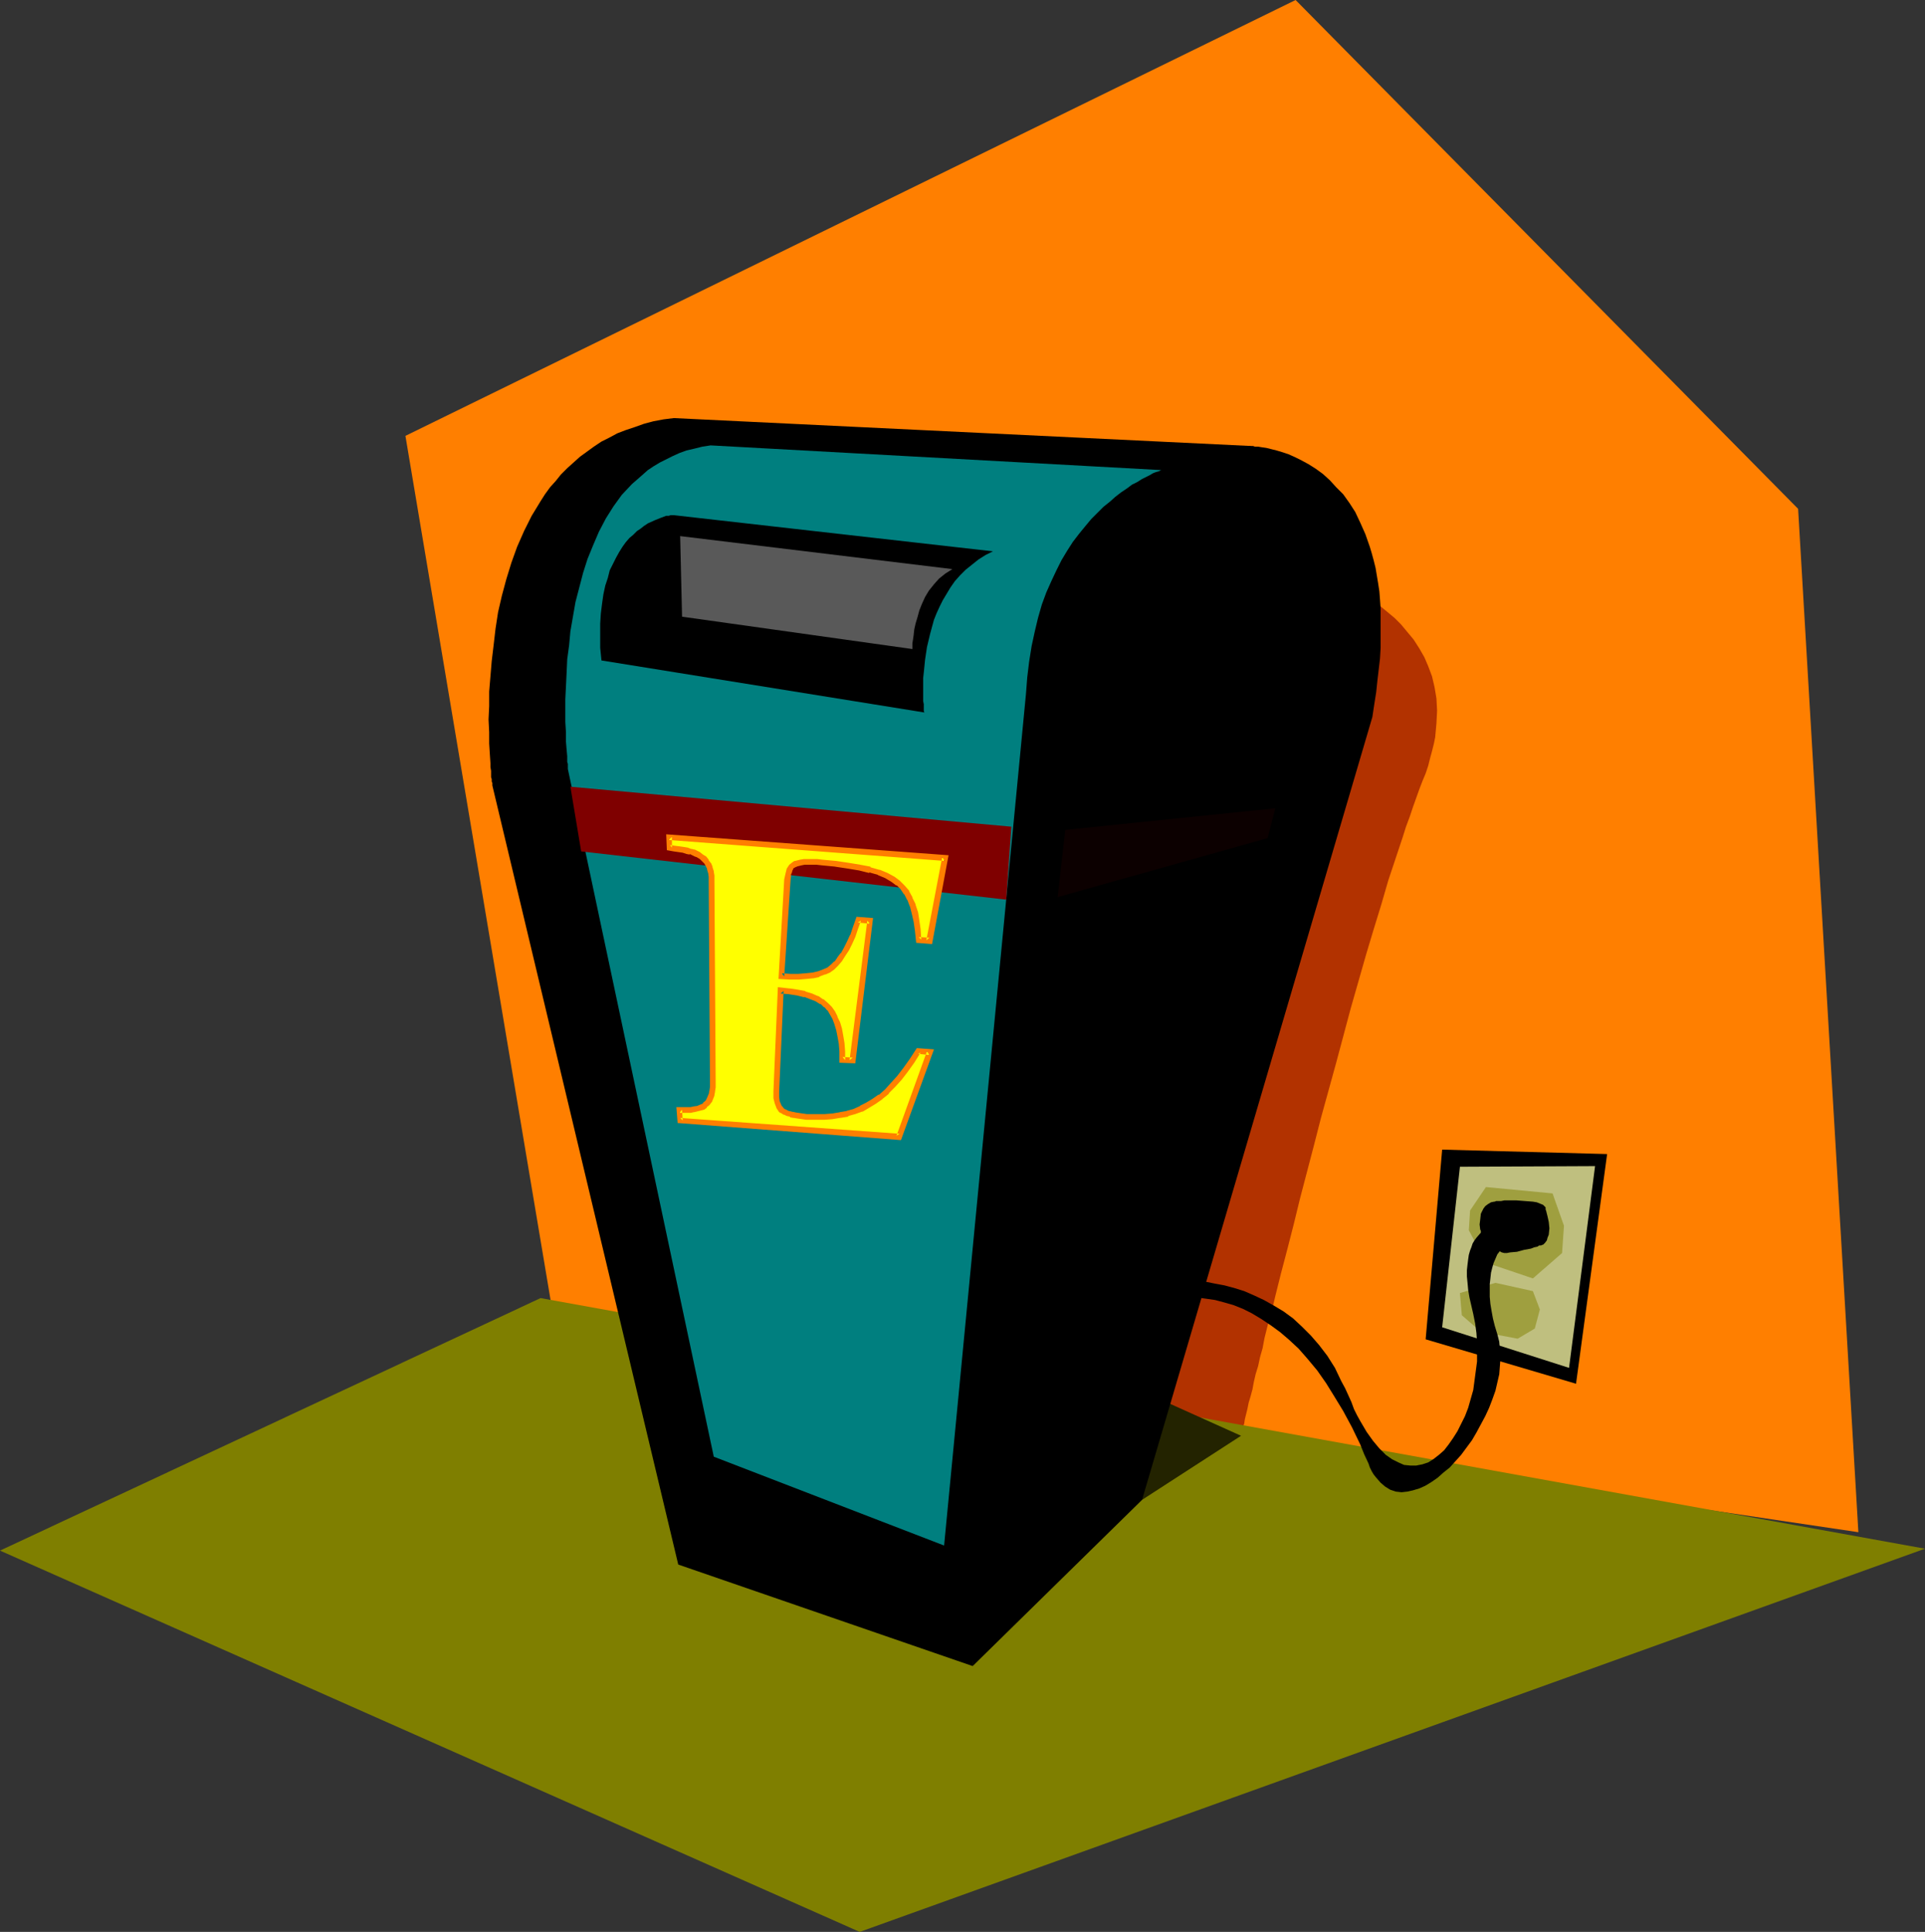
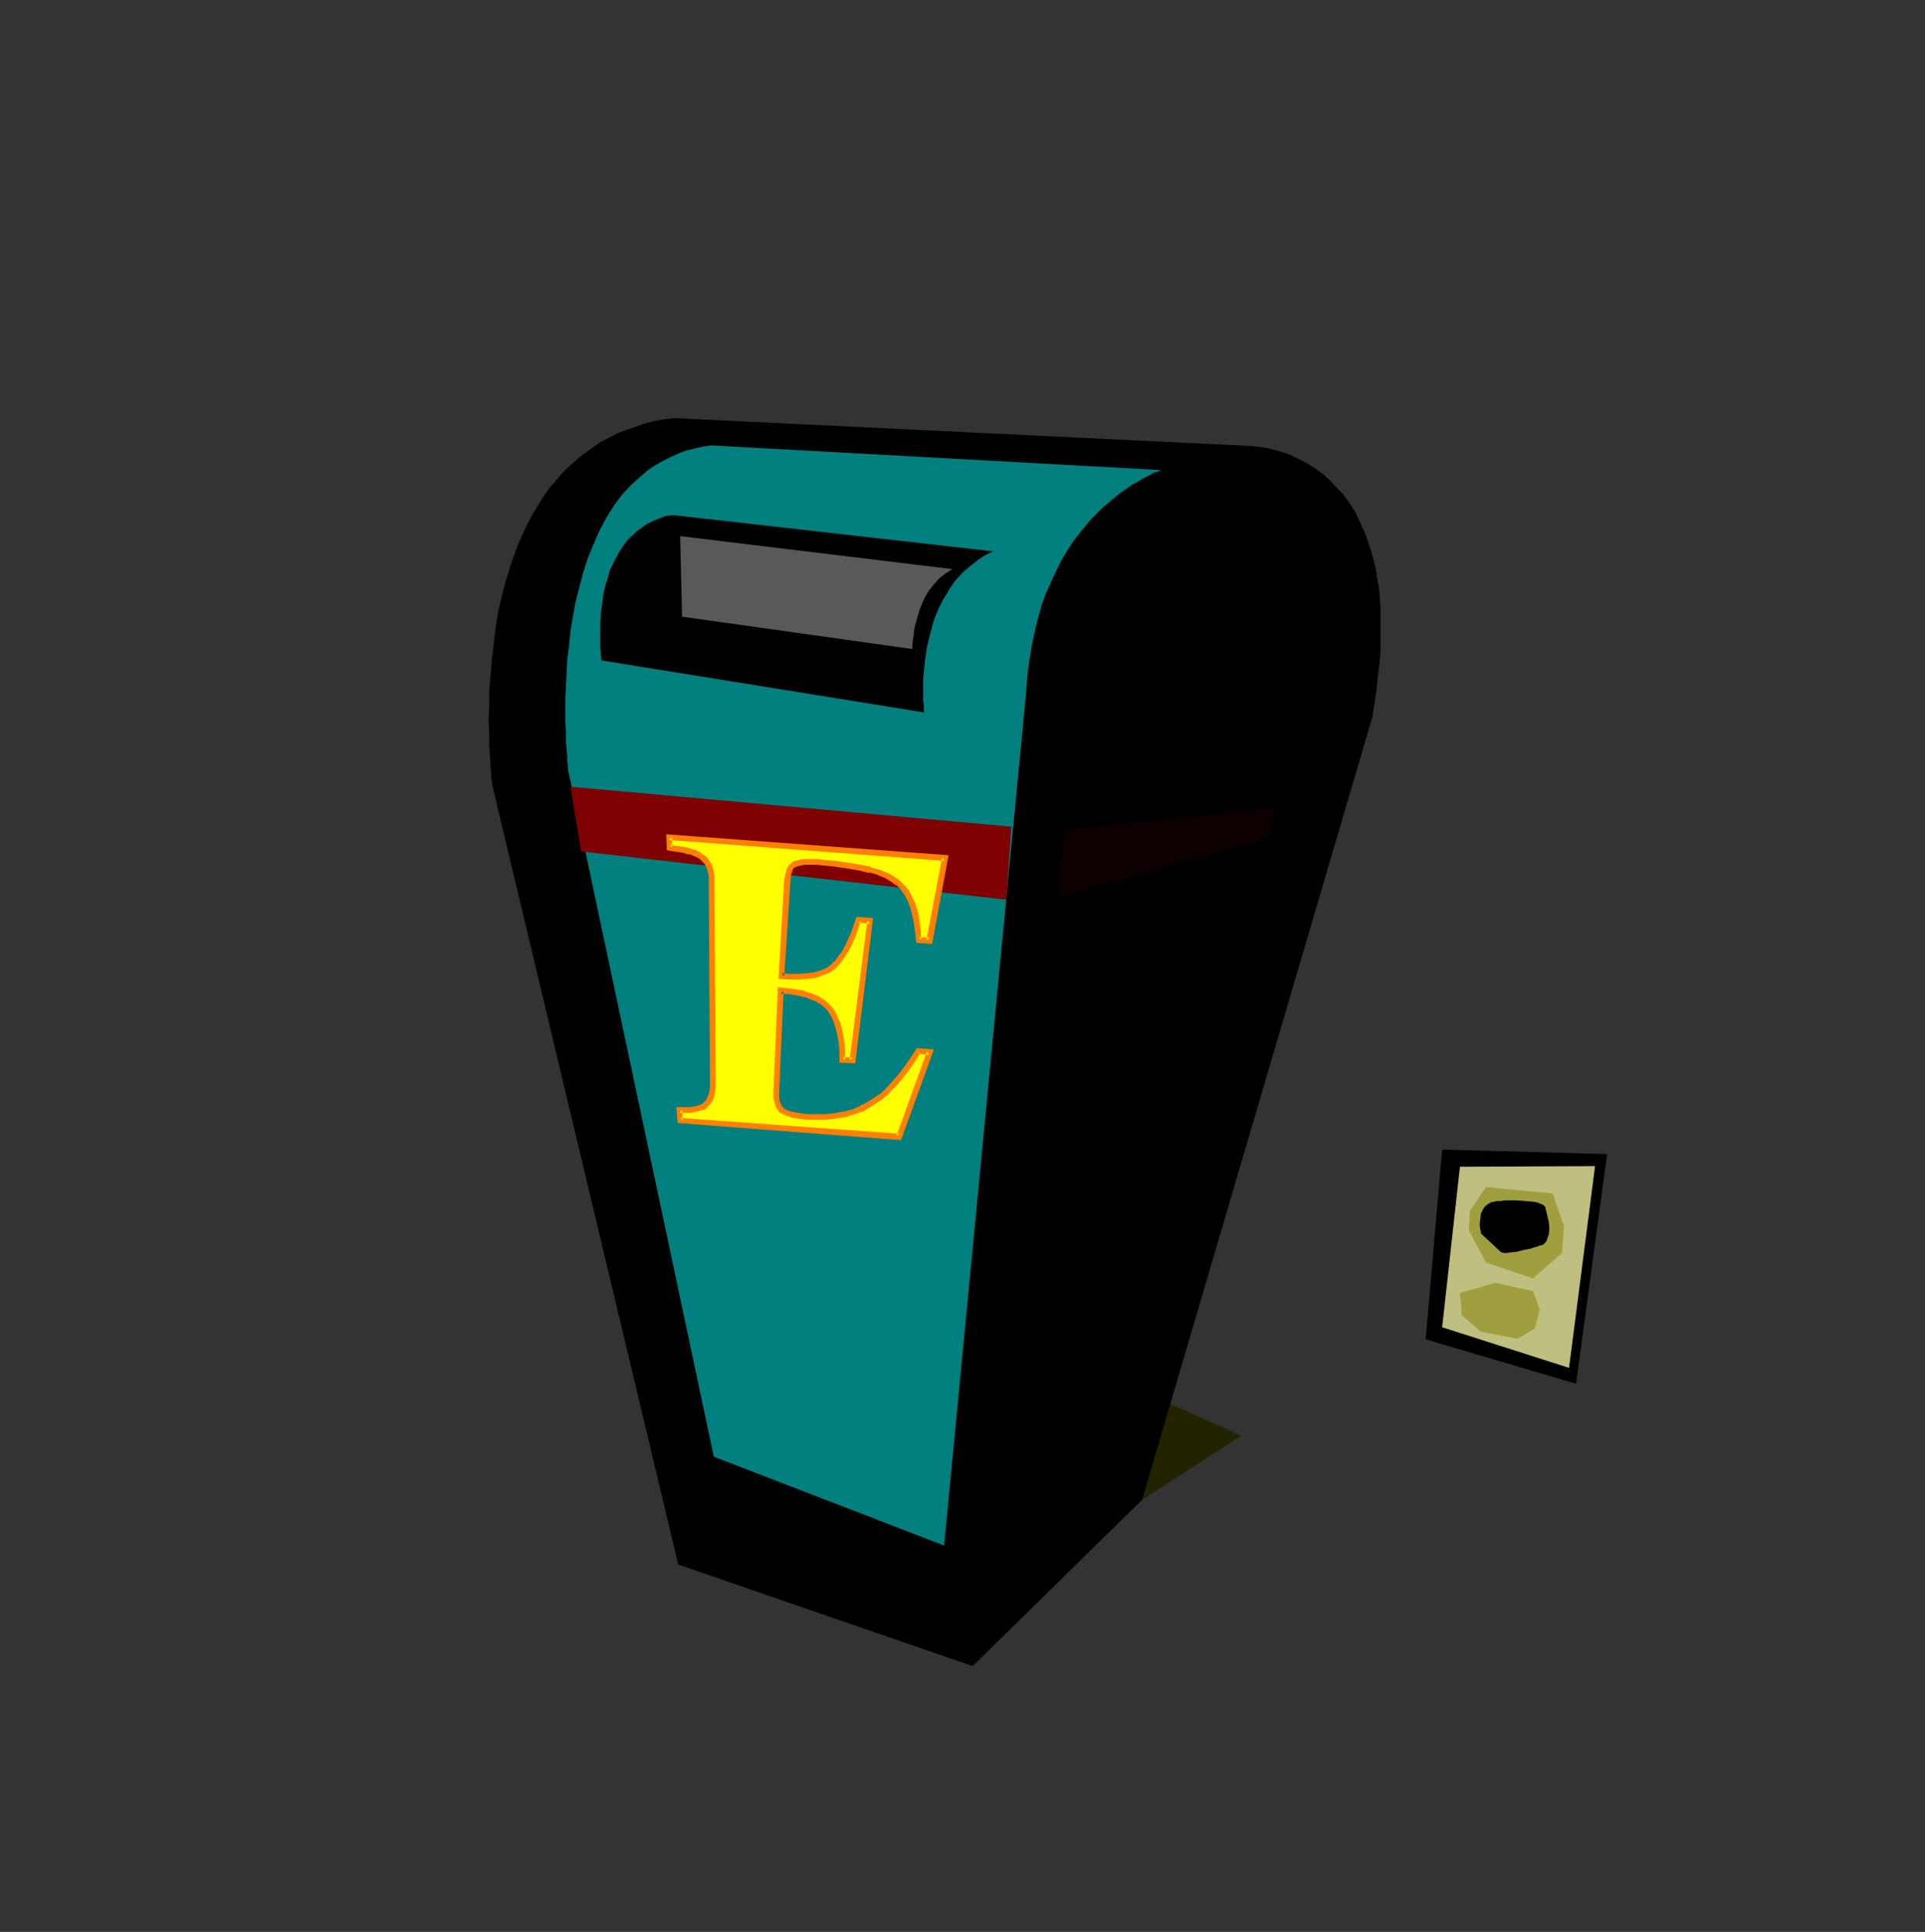
<svg xmlns="http://www.w3.org/2000/svg" xmlns:ns1="http://sodipodi.sourceforge.net/DTD/sodipodi-0.dtd" xmlns:ns2="http://www.inkscape.org/namespaces/inkscape" version="1.0" width="129.724mm" height="130.185mm" id="svg21" ns1:docname="E-Mail 06.wmf">
  <rect width="100%" height="100%" fill="#333333" stroke="none" />
  <ns1:namedview id="namedview21" pagecolor="#ffffff" bordercolor="#000000" borderopacity="0.25" ns2:showpageshadow="2" ns2:pageopacity="0.0" ns2:pagecheckerboard="0" ns2:deskcolor="#d1d1d1" ns2:document-units="mm" />
  <defs id="defs1">
    <pattern id="WMFhbasepattern" patternUnits="userSpaceOnUse" width="6" height="6" x="0" y="0" />
  </defs>
-   <path style="fill:#ff7f00;fill-opacity:1;fill-rule:evenodd;stroke:none" d="M 141.885,340.951 103.262,111.011 329.987,0 457.974,129.594 473.326,390.236 Z" id="path1" />
-   <path style="fill:#b23200;fill-opacity:1;fill-rule:evenodd;stroke:none" d="m 331.441,144.945 0.162,0.162 h 0.485 l 0.646,0.162 0.808,0.323 0.97,0.323 1.293,0.323 1.454,0.485 1.454,0.646 1.616,0.646 1.778,0.808 1.778,0.808 1.778,1.131 1.939,0.97 1.939,1.293 1.939,1.293 1.778,1.454 1.939,1.616 1.616,1.616 1.616,1.939 1.616,1.939 1.454,2.262 1.293,2.262 0.97,2.262 0.97,2.585 0.646,2.747 0.485,2.909 0.162,3.07 -0.162,3.232 -0.162,1.777 -0.162,1.777 -0.323,1.616 -0.485,1.939 -0.485,1.777 -0.485,1.939 -0.646,1.939 -0.808,1.939 -0.808,2.101 -0.808,2.262 -0.808,2.262 -0.808,2.424 -0.97,2.585 -0.808,2.585 -1.778,5.332 -1.939,5.817 -1.778,6.14 -1.939,6.302 -1.939,6.464 -1.939,6.787 -1.939,6.787 -3.717,13.897 -3.878,14.058 -1.778,6.948 -1.778,6.787 -1.778,6.787 -1.616,6.625 -1.616,6.302 -1.616,6.14 -1.454,5.817 -0.646,2.747 -0.808,2.747 -0.646,2.585 -0.646,2.585 -0.485,2.585 -0.646,2.262 -0.485,2.262 -0.646,2.101 -0.485,2.101 -0.323,1.777 -0.485,1.777 -0.485,1.616 -0.323,1.616 -0.323,1.293 -0.323,1.293 -0.162,1.131 -0.323,0.808 -0.162,0.808 -0.162,0.646 v 0.323 l -0.162,0.323 v 0.162 l -41.693,-1.616 z" id="path2" />
-   <path style="fill:#7f7f00;fill-opacity:1;fill-rule:evenodd;stroke:none" d="M 490.294,394.437 137.683,330.61 0,394.922 218.968,492.036 Z" id="path3" />
  <path style="fill:#232300;fill-opacity:1;fill-rule:evenodd;stroke:none" d="m 290.88,381.995 25.21,-16.32 -30.866,-13.897 z" id="path4" />
  <path style="fill:#000000;fill-opacity:1;fill-rule:evenodd;stroke:none" d="m 367.316,292.798 -4.202,48.315 38.299,11.311 7.918,-58.495 z" id="path5" />
  <path style="fill:#bfbf7f;fill-opacity:1;fill-rule:evenodd;stroke:none" d="m 371.841,297.161 -4.525,40.882 32.32,10.342 6.626,-51.385 z" id="path6" />
  <path style="fill:#9f9f3f;fill-opacity:1;fill-rule:evenodd;stroke:none" d="m 380.891,326.732 9.534,2.101 1.778,4.686 -1.293,4.848 -4.363,2.585 -9.373,-1.777 -4.848,-4.201 -0.485,-5.656 z" id="path7" />
  <path style="fill:#9f9f3f;fill-opacity:1;fill-rule:evenodd;stroke:none" d="m 378.467,302.332 -4.04,5.979 -0.323,5.009 4.363,8.241 11.958,4.04 7.434,-6.464 0.485,-6.948 -2.909,-8.241 z" id="path8" />
  <path style="fill:#000000;fill-opacity:1;fill-rule:evenodd;stroke:none" d="m 318.675,113.597 h 0.485 l 0.485,0.162 h 0.808 l 0.97,0.162 1.131,0.162 1.293,0.323 1.293,0.323 1.616,0.485 1.454,0.485 1.778,0.808 1.616,0.808 1.778,0.97 1.778,1.131 1.778,1.293 1.778,1.616 1.616,1.777 1.778,1.777 1.616,2.262 1.454,2.262 1.293,2.747 1.293,2.909 1.131,3.232 0.485,1.616 0.485,1.777 0.485,1.939 0.323,1.939 0.323,1.939 0.323,2.101 0.162,2.101 0.162,2.262 v 2.424 5.009 2.585 l -0.162,2.747 -0.323,2.747 -0.323,2.747 -0.323,3.07 -0.485,3.07 -0.485,3.232 -58.661,199.4 -43.147,42.336 v -0.485 -0.485 -0.485 l -0.162,-0.646 v -0.646 -0.808 -0.808 -0.97 l -0.162,-1.131 v -1.131 l -0.162,-2.747 v -2.909 l -0.162,-3.393 -0.162,-3.555 v -4.04 l -0.162,-4.201 v -4.524 l -0.162,-4.848 v -5.009 l -0.162,-5.332 v -17.128 l 0.162,-6.14 0.162,-6.302 v -6.464 l 0.162,-6.625 0.162,-6.625 0.323,-6.948 0.323,-6.948 0.323,-6.948 0.323,-7.11 0.97,-14.381 1.131,-14.381 1.293,-14.543 1.778,-14.381 0.97,-7.11 0.97,-7.11 1.131,-6.787 1.293,-6.948 1.293,-6.787 1.293,-6.625 1.454,-6.464 1.616,-6.302 1.616,-6.14 1.778,-6.14 1.778,-5.817 1.939,-5.494 2.101,-5.494 2.101,-5.009 2.424,-4.848 2.424,-4.686 2.424,-4.363 2.747,-4.04 1.293,-1.939 1.454,-1.777 1.454,-1.777 1.454,-1.777 1.454,-1.454 1.616,-1.616 1.454,-1.293 1.616,-1.454 1.616,-1.131 1.778,-1.131 1.616,-1.131 1.778,-0.97 1.778,-0.808 1.778,-0.808 1.939,-0.646 1.778,-0.485 1.939,-0.485 1.939,-0.323 1.939,-0.323 z" id="path9" />
-   <path style="fill:#000000;fill-opacity:1;fill-rule:evenodd;stroke:none" d="m 308.494,130.563 h 0.323 0.323 l 0.646,0.162 h 0.646 l 0.808,0.162 0.808,0.162 0.97,0.323 1.131,0.323 1.131,0.485 1.131,0.485 1.131,0.808 1.293,0.646 1.293,0.97 1.131,1.131 1.293,1.131 1.131,1.454 1.293,1.454 0.97,1.777 1.131,1.939 0.97,2.101 0.97,2.262 0.646,2.585 0.646,2.747 0.646,3.07 0.323,3.393 0.323,3.393 v 3.878 4.04 l -0.162,2.262 -0.162,2.101 -0.162,2.424 -0.323,2.262 -0.323,2.585 -0.323,2.424 -41.208,159.326 -30.219,33.772 v -0.162 -0.646 -0.808 -1.131 l -0.162,-1.616 v -1.777 l -0.162,-2.101 v -2.424 -2.585 l -0.162,-2.909 v -3.232 l -0.162,-3.393 v -3.555 l -0.162,-3.878 v -4.04 -4.201 -13.735 -4.848 l 0.162,-5.171 v -5.009 l 0.162,-5.332 0.162,-5.332 0.162,-5.494 0.162,-5.494 0.485,-11.311 0.646,-11.473 0.808,-11.473 0.97,-11.634 1.131,-11.473 1.454,-11.311 1.616,-10.988 0.97,-5.332 0.97,-5.332 0.97,-5.171 1.131,-5.171 1.131,-4.848 1.131,-4.848 1.293,-4.524 1.454,-4.524 1.454,-4.363 1.454,-4.04 1.616,-3.878 1.778,-3.717 1.778,-3.393 1.778,-3.232 1.939,-3.07 2.101,-2.747 2.101,-2.424 2.262,-2.262 2.262,-1.939 2.424,-1.616 2.424,-1.293 1.293,-0.485 1.454,-0.485 1.293,-0.323 1.293,-0.162 1.454,-0.162 z" id="path10" />
  <path style="fill:#000000;fill-opacity:1;fill-rule:evenodd;stroke:none" d="M 172.75,398.477 125.401,200.046 v -0.323 -0.323 l -0.162,-0.323 v -0.646 l -0.162,-0.485 v -0.808 -0.808 l -0.162,-0.97 v -0.97 l -0.162,-2.424 -0.162,-2.585 v -2.909 l -0.162,-3.232 0.162,-3.393 v -3.717 l 0.323,-3.878 0.323,-3.878 0.485,-4.04 0.485,-4.201 0.646,-4.201 0.97,-4.201 1.131,-4.201 1.293,-4.201 1.454,-4.04 1.778,-4.04 1.939,-3.878 2.262,-3.717 1.131,-1.777 1.293,-1.777 1.454,-1.616 1.293,-1.616 1.616,-1.616 1.616,-1.454 1.616,-1.454 1.778,-1.293 1.778,-1.293 1.939,-1.293 1.939,-0.97 2.101,-1.131 2.101,-0.808 2.424,-0.808 2.262,-0.808 2.424,-0.646 2.586,-0.485 2.586,-0.323 147.056,7.11 v 0 l -0.162,0.162 h -0.323 l -0.646,0.162 -0.646,0.323 -0.97,0.323 -1.131,0.485 -1.293,0.646 -1.293,0.485 -1.454,0.808 -1.778,0.97 -1.616,0.97 -1.939,1.131 -1.778,1.293 -1.939,1.454 -1.939,1.454 -2.101,1.777 -1.939,1.777 -2.101,2.101 -1.939,2.101 -1.939,2.424 -1.939,2.585 -1.778,2.747 -1.778,2.909 -1.616,3.07 -1.616,3.393 -1.293,3.393 -1.293,3.717 -1.293,4.04 -0.97,4.201 -0.808,4.363 -0.485,4.686 -0.485,4.848 -26.664,245.937 z" id="path11" />
  <path style="fill:#007f7f;fill-opacity:1;fill-rule:evenodd;stroke:none" d="M 181.8,371.007 144.632,195.845 v -0.162 -0.323 -0.323 -0.485 l -0.162,-0.485 v -1.454 l -0.162,-1.777 -0.162,-1.939 v -2.424 l -0.162,-2.585 v -5.817 l 0.162,-3.232 0.162,-3.393 0.162,-3.555 0.485,-3.555 0.323,-3.555 0.646,-3.717 0.646,-3.717 0.97,-3.717 0.97,-3.717 1.131,-3.555 1.454,-3.555 1.454,-3.393 1.778,-3.393 1.939,-3.07 2.101,-2.909 2.586,-2.747 1.293,-1.131 1.293,-1.131 1.454,-1.293 1.454,-0.97 1.616,-0.97 1.616,-0.808 1.616,-0.808 1.778,-0.808 1.778,-0.646 2.101,-0.485 1.939,-0.485 2.101,-0.323 114.897,6.302 h -0.162 l -0.323,0.162 -0.323,0.162 -0.646,0.162 -0.808,0.323 -0.808,0.485 -0.97,0.485 -0.97,0.485 -1.293,0.808 -1.293,0.646 -1.293,0.97 -1.454,0.97 -1.454,1.131 -1.454,1.293 -1.616,1.293 -1.616,1.616 -1.454,1.454 -1.616,1.939 -1.454,1.777 -1.616,2.101 -1.454,2.262 -1.454,2.424 -1.293,2.585 -1.293,2.747 -1.293,2.909 -1.131,3.07 -0.97,3.393 -0.808,3.393 -0.808,3.717 -0.646,4.04 -0.485,4.04 -0.323,4.201 -20.846,216.852 z" id="path12" />
  <path style="fill:#000000;fill-opacity:1;fill-rule:evenodd;stroke:none" d="m 171.619,131.21 h -0.162 -0.323 -0.323 l -0.485,0.162 h -0.646 l -1.293,0.485 -1.616,0.646 -1.778,0.808 -0.97,0.646 -0.808,0.646 -0.97,0.646 -0.97,0.97 -0.97,0.808 -0.97,1.131 -0.808,1.131 -0.808,1.293 -0.808,1.454 -0.808,1.616 -0.808,1.616 -0.485,1.939 -0.646,1.939 -0.485,2.262 -0.323,2.262 -0.323,2.585 -0.162,2.585 v 2.909 3.232 l 0.323,3.232 82.254,13.25 v 0 l -0.162,-0.323 v -0.485 -0.485 -0.808 l -0.162,-0.808 v -0.97 -3.555 -1.293 l 0.162,-1.454 0.323,-3.232 0.485,-3.232 0.808,-3.393 0.97,-3.555 0.646,-1.616 0.808,-1.777 0.808,-1.616 0.97,-1.616 0.97,-1.616 1.131,-1.616 1.293,-1.454 1.454,-1.454 1.616,-1.293 1.616,-1.293 1.778,-1.131 1.939,-0.97 z" id="path13" />
  <path style="fill:#000000;fill-opacity:1;fill-rule:evenodd;stroke:none" d="m 162.246,164.335 10.666,-4.524 59.469,8.887 0.97,8.726 z" id="path14" />
  <path style="fill:#595959;fill-opacity:1;fill-rule:evenodd;stroke:none" d="m 173.235,136.542 0.485,20.522 58.661,8.241 v -0.646 -0.808 l 0.162,-0.97 0.162,-1.131 0.162,-1.454 0.323,-1.454 0.485,-1.616 0.485,-1.777 0.646,-1.616 0.808,-1.777 0.97,-1.616 1.293,-1.616 1.293,-1.454 1.616,-1.293 1.778,-1.131 z" id="path15" />
  <path style="fill:#7f0000;fill-opacity:1;fill-rule:evenodd;stroke:none" d="m 145.278,200.37 112.312,10.18 -1.293,18.583 -108.272,-12.281 z" id="path16" />
  <path style="fill:#0c0000;fill-opacity:1;fill-rule:evenodd;stroke:none" d="m 271.326,211.358 53.49,-5.494 -1.939,7.595 -53.49,15.028 z" id="path17" />
  <path style="fill:#ffff00;fill-opacity:1;fill-rule:evenodd;stroke:none" d="m 236.905,267.913 -2.909,-0.162 -1.778,2.424 -1.454,2.262 -1.778,2.101 -1.616,1.777 -1.454,1.616 -1.616,1.454 -1.616,1.131 -1.616,0.97 -1.778,0.97 -1.616,0.646 -1.778,0.485 -1.939,0.485 -1.939,0.162 -2.101,0.162 -2.262,0.162 -2.262,-0.162 -1.131,-0.162 h -0.97 l -0.97,-0.323 -0.97,-0.162 -0.646,-0.162 -0.646,-0.323 -0.646,-0.323 -0.323,-0.323 -0.808,-0.646 -0.323,-1.131 -0.323,-1.293 v -1.616 l 1.131,-25.693 2.262,0.162 2.101,0.485 1.778,0.323 1.778,0.485 1.293,0.646 1.293,0.808 1.131,0.808 0.808,0.97 0.808,1.131 0.646,1.131 0.485,1.454 0.646,1.454 0.323,1.777 0.162,1.777 0.162,2.101 0.162,2.262 2.586,0.162 4.363,-35.711 -2.909,-0.162 -0.808,2.101 -0.646,1.939 -0.808,1.777 -0.808,1.616 -0.808,1.454 -0.97,1.131 -0.808,1.131 -0.97,0.808 -0.97,0.808 -1.131,0.485 -1.454,0.485 -1.454,0.323 -1.778,0.323 h -1.939 -1.939 -2.262 l 1.454,-24.561 0.162,-1.454 0.323,-1.131 0.485,-0.808 0.808,-0.485 0.323,-0.323 0.646,-0.162 h 0.646 l 0.97,-0.162 h 3.232 l 1.293,0.162 3.394,0.162 3.232,0.485 2.909,0.485 2.586,0.646 2.262,0.646 1.939,0.808 1.616,0.97 1.454,0.97 1.131,1.131 0.97,1.293 0.808,1.454 0.808,1.777 0.485,1.939 0.485,2.101 0.323,2.262 0.162,2.424 2.747,0.323 3.878,-21.168 -70.296,-5.332 0.162,2.747 1.293,0.162 1.131,0.162 1.131,0.162 0.97,0.323 0.808,0.162 0.808,0.323 0.646,0.323 0.485,0.162 0.808,0.485 0.808,0.646 0.646,0.646 0.485,0.808 0.323,0.808 0.162,0.97 0.323,1.131 v 1.131 l 0.323,51.547 -0.162,1.131 v 0.97 l -0.162,0.97 -0.323,0.808 -0.485,0.646 -0.323,0.646 -0.646,0.485 -0.646,0.485 -0.97,0.323 -1.293,0.323 h -0.808 -0.808 -1.939 l 0.162,2.747 55.752,4.201 z" id="path18" />
  <path style="fill:#ff7f00;fill-opacity:1;fill-rule:evenodd;stroke:none" d="m 237.875,267.267 -4.363,-0.323 -1.778,2.747 -1.616,2.262 v 0 l -1.616,2.101 -1.616,1.777 v 0 l -1.454,1.616 v 0 l -1.616,1.454 v -0.162 l -1.616,1.131 v 0 l -1.616,0.97 v 0 l -1.616,0.808 h 0.162 l -1.778,0.808 -1.778,0.485 h 0.162 l -1.939,0.323 h 0.162 l -1.939,0.323 -2.101,0.162 v 0 h -2.262 0.162 -2.262 l -1.131,-0.162 -1.131,-0.162 v 0 l -0.97,-0.162 h 0.162 l -0.97,-0.162 h 0.162 l -0.808,-0.162 -0.646,-0.323 h 0.162 l -0.646,-0.162 h 0.162 l -0.485,-0.323 h 0.162 l -0.646,-0.646 0.162,0.162 -0.485,-1.131 v 0.162 l -0.162,-1.293 v 0.162 -1.616 0.162 l 1.131,-25.693 -0.808,0.646 2.262,0.162 h -0.162 l 2.101,0.323 1.939,0.485 -0.162,-0.162 1.616,0.646 v 0 l 1.293,0.485 v 0 l 1.293,0.808 v -0.162 l 0.97,0.97 v -0.162 l 0.808,0.97 v -0.162 l 0.646,1.131 v 0 l 0.646,1.131 v 0 l 0.485,1.293 0.485,1.616 v 0 l 0.323,1.616 v 0 l 0.323,1.777 v 0 l 0.162,1.939 v 0 2.909 l 4.04,0.162 4.525,-37.004 -4.202,-0.323 -0.97,2.747 -0.646,1.939 v -0.162 l -0.808,1.777 -0.808,1.616 v 0 l -0.808,1.454 v -0.162 l -0.97,1.293 0.162,-0.162 -0.808,1.131 v -0.162 l -0.97,0.97 0.162,-0.162 -0.97,0.808 v 0 l -1.131,0.485 v 0 l -1.293,0.485 v 0 l -1.454,0.323 v 0 l -1.616,0.162 -1.939,0.162 v 0 h -1.939 v 0 l -2.262,-0.162 0.646,0.808 1.616,-24.561 v 0 l 0.162,-1.293 -0.162,0.162 0.485,-1.131 -0.162,0.162 0.485,-0.97 -0.162,0.162 0.808,-0.485 -0.162,0.162 0.323,-0.162 h -0.162 l 0.646,-0.162 v 0 l 0.646,-0.162 0.808,-0.162 v 0 h 3.232 -0.162 l 1.454,0.162 3.394,0.323 h -0.162 l 3.232,0.485 2.909,0.485 v 0 l 2.586,0.646 v -0.162 l 2.262,0.646 h -0.162 l 1.939,0.808 v 0 l 1.616,0.97 v 0 l 1.293,0.97 v -0.162 l 1.131,1.131 -0.162,-0.162 0.97,1.454 v -0.162 l 0.808,1.616 v -0.162 l 0.646,1.777 v -0.162 l 0.485,1.939 v 0 l 0.485,2.101 0.323,2.262 v 0 l 0.323,3.07 4.04,0.323 4.202,-22.622 -71.912,-5.332 0.162,4.04 1.778,0.323 1.131,0.162 1.131,0.162 v 0 l 0.97,0.323 0.808,0.162 v -0.162 l 0.646,0.323 v 0 l 0.646,0.323 0.485,0.162 v 0 l 0.808,0.485 0.646,0.646 -0.162,-0.162 0.646,0.646 v 0 l 0.485,0.808 -0.162,-0.162 0.485,0.808 -0.162,-0.162 0.323,1.131 v -0.162 l 0.162,1.131 v -0.162 1.131 0 l 0.323,51.547 v 0 0.97 l -0.162,1.131 v -0.162 l -0.162,0.97 v -0.162 l -0.323,0.808 v 0 l -0.323,0.646 0.162,-0.162 -0.485,0.646 0.162,-0.162 -0.646,0.485 h 0.162 l -0.646,0.485 0.162,-0.162 -1.131,0.485 h 0.162 l -1.293,0.162 h 0.162 l -0.808,0.162 h -0.97 0.162 -2.747 l 0.323,4.04 56.883,4.363 8.403,-23.107 -1.778,0.485 -7.757,21.491 0.808,-0.485 -55.914,-4.04 0.646,0.646 -0.162,-2.747 -0.646,0.808 h 1.939 v 0 h 0.97 l 0.646,-0.162 h 0.162 l 1.293,-0.323 1.293,-0.323 0.646,-0.485 v -0.162 l 0.646,-0.485 0.485,-0.646 0.162,-0.162 0.323,-0.808 v 0 l 0.323,-0.808 v -0.162 l 0.162,-0.808 v -0.162 l 0.162,-0.97 v -1.131 0 l -0.323,-51.547 v -0.162 -1.131 0 l -0.162,-0.97 v -0.162 l -0.323,-0.97 v -0.162 l -0.323,-0.808 -0.646,-0.808 v -0.162 l -0.646,-0.808 -0.808,-0.485 -0.808,-0.646 -0.646,-0.323 -0.646,-0.323 h -0.162 l -0.646,-0.162 h -0.162 l -0.808,-0.323 -0.97,-0.162 v 0 l -1.131,-0.162 -1.293,-0.162 -1.131,-0.162 0.485,0.646 v -2.747 l -0.808,0.808 70.296,5.332 -0.646,-0.97 -4.04,21.168 0.808,-0.646 -2.747,-0.162 0.646,0.646 -0.162,-2.424 v -0.162 l -0.323,-2.262 -0.323,-2.101 v 0 l -0.646,-1.939 v -0.162 l -0.808,-1.616 v -0.162 l -0.808,-1.454 V 226.87 l -1.131,-1.293 v 0 l -1.131,-1.131 -0.162,-0.162 -1.293,-0.97 v 0 l -1.778,-0.97 v 0 l -1.939,-0.808 h -0.162 l -2.262,-0.646 v -0.162 l -2.586,-0.485 v 0 l -2.909,-0.485 -3.232,-0.485 v 0 l -3.555,-0.323 -1.293,-0.162 v 0 h -3.232 -0.162 l -0.97,0.162 -0.646,0.162 v 0 l -0.646,0.162 h -0.162 l -0.485,0.323 -0.808,0.646 -0.646,0.97 -0.323,1.293 -0.323,1.454 v 0 l -1.454,25.369 2.909,0.162 h 0.162 1.939 0.162 l 1.939,-0.162 1.616,-0.162 h 0.162 l 1.454,-0.323 0.162,-0.162 1.293,-0.485 h 0.162 l 1.131,-0.485 1.131,-0.808 v 0 l 0.97,-0.97 v 0 l 0.97,-1.131 v 0 l 0.808,-1.293 v 0 l 0.97,-1.454 v 0 l 0.808,-1.616 0.808,-1.777 v 0 l 0.646,-1.939 0.808,-2.262 -0.808,0.485 3.07,0.323 -0.646,-0.808 -4.525,35.549 0.808,-0.646 -2.586,-0.162 0.646,0.808 v -2.262 0 l -0.162,-2.101 v 0 l -0.323,-1.939 v 0 l -0.323,-1.777 v 0 l -0.485,-1.616 -0.646,-1.293 v -0.162 l -0.646,-1.293 v 0 l -0.808,-1.131 v 0 l -0.97,-0.97 v 0 l -1.131,-0.97 h -0.162 l -1.131,-0.808 h -0.162 l -1.454,-0.646 v 0 l -1.616,-0.485 -0.162,-0.162 -1.778,-0.323 -2.101,-0.323 h -0.162 l -2.909,-0.323 -1.131,26.5 v 0 1.777 l 0.323,1.293 0.485,1.293 0.646,0.97 0.646,0.323 v 0 l 0.485,0.323 h 0.162 l 0.646,0.323 0.808,0.162 v 0.162 l 0.808,0.162 h 0.162 l 0.97,0.162 v 0 l 1.131,0.162 1.131,0.162 h 2.262 v 0 h 2.262 v 0 l 2.101,-0.162 1.939,-0.323 h 0.162 l 1.939,-0.323 v -0.162 l 1.778,-0.485 1.778,-0.646 h 0.162 l 1.616,-0.97 v 0 l 1.616,-0.97 v 0 l 1.616,-1.131 0.162,-0.162 1.616,-1.293 v -0.162 l 1.616,-1.616 v 0 l 1.616,-1.777 1.616,-2.101 v 0 l 1.616,-2.262 1.616,-2.585 -0.646,0.323 2.909,0.323 -0.646,-0.97 z" id="path19" />
  <path style="fill:#000000;fill-opacity:1;fill-rule:evenodd;stroke:none" d="m 377.174,314.128 v 0 -0.162 -0.485 l -0.162,-0.323 -0.162,-1.293 0.162,-1.293 0.162,-1.454 0.323,-0.646 0.323,-0.646 0.485,-0.646 0.646,-0.485 0.808,-0.485 0.808,-0.162 h 0.162 l 0.323,-0.162 h 0.485 0.808 l 0.808,-0.162 h 0.97 2.101 l 2.101,0.162 2.101,0.162 0.97,0.162 0.808,0.323 0.808,0.323 0.485,0.485 v 0 l 0.162,0.162 v 0.485 l 0.162,0.485 0.323,1.293 0.323,1.454 0.162,1.616 -0.162,1.616 -0.323,0.808 -0.162,0.646 -0.485,0.646 -0.485,0.485 h -0.162 l -0.323,0.162 h -0.485 l -0.485,0.323 -0.808,0.162 -0.808,0.323 -1.778,0.323 -1.778,0.485 -1.778,0.162 -0.808,0.162 h -0.646 l -0.646,-0.162 -0.323,-0.162 z" id="path20" />
-   <path style="fill:#000000;fill-opacity:1;fill-rule:evenodd;stroke:none" d="m 282.638,327.54 h 0.162 l 0.323,-0.162 h 0.646 l 0.808,-0.323 0.97,-0.162 1.293,-0.162 1.454,-0.323 1.616,-0.162 1.616,-0.162 1.939,-0.162 1.939,-0.162 h 2.101 2.262 l 2.262,0.162 2.262,0.162 2.586,0.323 2.424,0.485 2.586,0.485 2.424,0.646 2.586,0.808 2.586,1.131 2.424,1.131 2.586,1.454 2.424,1.454 2.424,1.777 2.262,2.101 2.262,2.262 2.101,2.424 2.101,2.747 1.939,3.07 1.616,3.393 0.97,1.777 0.808,1.777 0.808,1.777 0.646,1.777 0.808,1.616 0.808,1.454 1.616,2.747 0.808,1.131 0.808,1.131 0.808,0.97 0.808,0.97 1.616,1.616 1.616,1.131 1.616,0.808 1.454,0.646 1.616,0.162 h 1.454 l 1.616,-0.323 1.454,-0.485 1.293,-0.808 1.454,-1.131 1.293,-1.131 1.131,-1.454 1.131,-1.616 1.131,-1.777 0.97,-1.939 0.97,-1.939 0.808,-2.101 0.646,-2.262 0.646,-2.262 0.323,-2.424 0.323,-2.424 0.323,-2.424 v -2.424 -2.424 l -0.162,-2.424 -0.323,-2.424 -0.485,-2.424 -0.485,-2.101 -0.485,-2.101 -0.323,-1.939 -0.162,-1.777 -0.162,-1.616 v -1.616 l 0.162,-1.454 0.162,-1.293 0.162,-1.131 0.323,-1.131 0.323,-0.808 0.323,-0.97 0.485,-0.808 0.485,-0.646 0.97,-1.131 1.131,-0.808 1.131,-0.485 0.97,-0.485 0.97,-0.162 h 0.97 l 0.646,-0.162 0.485,0.162 h 0.162 v 0 h 0.162 l 0.323,0.323 0.646,0.323 0.323,0.646 0.323,0.808 v 0.323 l -0.162,0.485 -0.162,0.646 -0.323,0.485 -0.485,0.485 -0.646,0.485 -0.808,0.808 -0.646,0.646 -0.646,0.808 -0.485,1.131 -0.485,1.131 -0.323,1.131 -0.323,1.293 -0.162,1.454 -0.162,1.454 v 1.616 1.616 l 0.162,1.777 0.323,1.939 0.323,1.777 0.485,1.939 0.646,2.101 0.485,1.939 0.162,1.939 0.162,2.101 -0.162,2.101 -0.162,2.101 -0.485,2.101 -0.485,2.101 -0.808,2.262 -0.808,2.101 -0.97,2.101 -1.131,2.101 -1.131,2.101 -1.131,1.939 -2.747,3.717 -1.454,1.616 -1.454,1.616 -1.616,1.293 -1.454,1.293 -1.616,1.131 -1.616,0.97 -1.454,0.646 -1.616,0.485 -1.454,0.323 -1.454,0.162 -1.454,-0.162 -1.454,-0.485 -1.293,-0.808 -1.131,-0.97 -1.131,-1.293 -0.646,-0.808 -0.485,-0.808 -0.485,-0.97 -0.323,-0.97 -1.131,-2.424 -0.97,-2.424 -2.101,-4.363 -2.262,-4.201 -2.262,-3.717 -2.101,-3.393 -2.262,-3.232 -2.424,-2.909 -2.262,-2.585 -2.424,-2.262 -2.262,-1.939 -2.424,-1.777 -2.424,-1.616 -2.424,-1.454 -2.262,-1.131 -2.424,-0.97 -2.262,-0.646 -2.424,-0.646 -2.262,-0.323 -2.262,-0.323 h -2.262 -2.101 -2.101 l -2.262,0.323 -1.939,0.323 -1.939,0.323 -1.939,0.485 -1.778,0.646 -3.555,1.131 -1.454,0.808 -1.616,0.646 -1.293,0.646 -1.293,0.646 -1.131,0.323 -1.131,0.485 -0.97,0.162 h -0.808 -0.646 l -0.485,-0.162 -0.485,-0.162 -0.323,-0.323 -0.323,-0.323 -0.162,-0.485 -0.162,-0.485 v -0.485 l 0.162,-0.485 0.162,-1.293 0.646,-1.293 0.97,-1.293 0.97,-1.131 1.131,-0.97 1.454,-0.646 0.646,-0.323 0.646,-0.162 0.808,-0.162 h 0.808 l 0.646,0.162 z" id="path21" />
</svg>